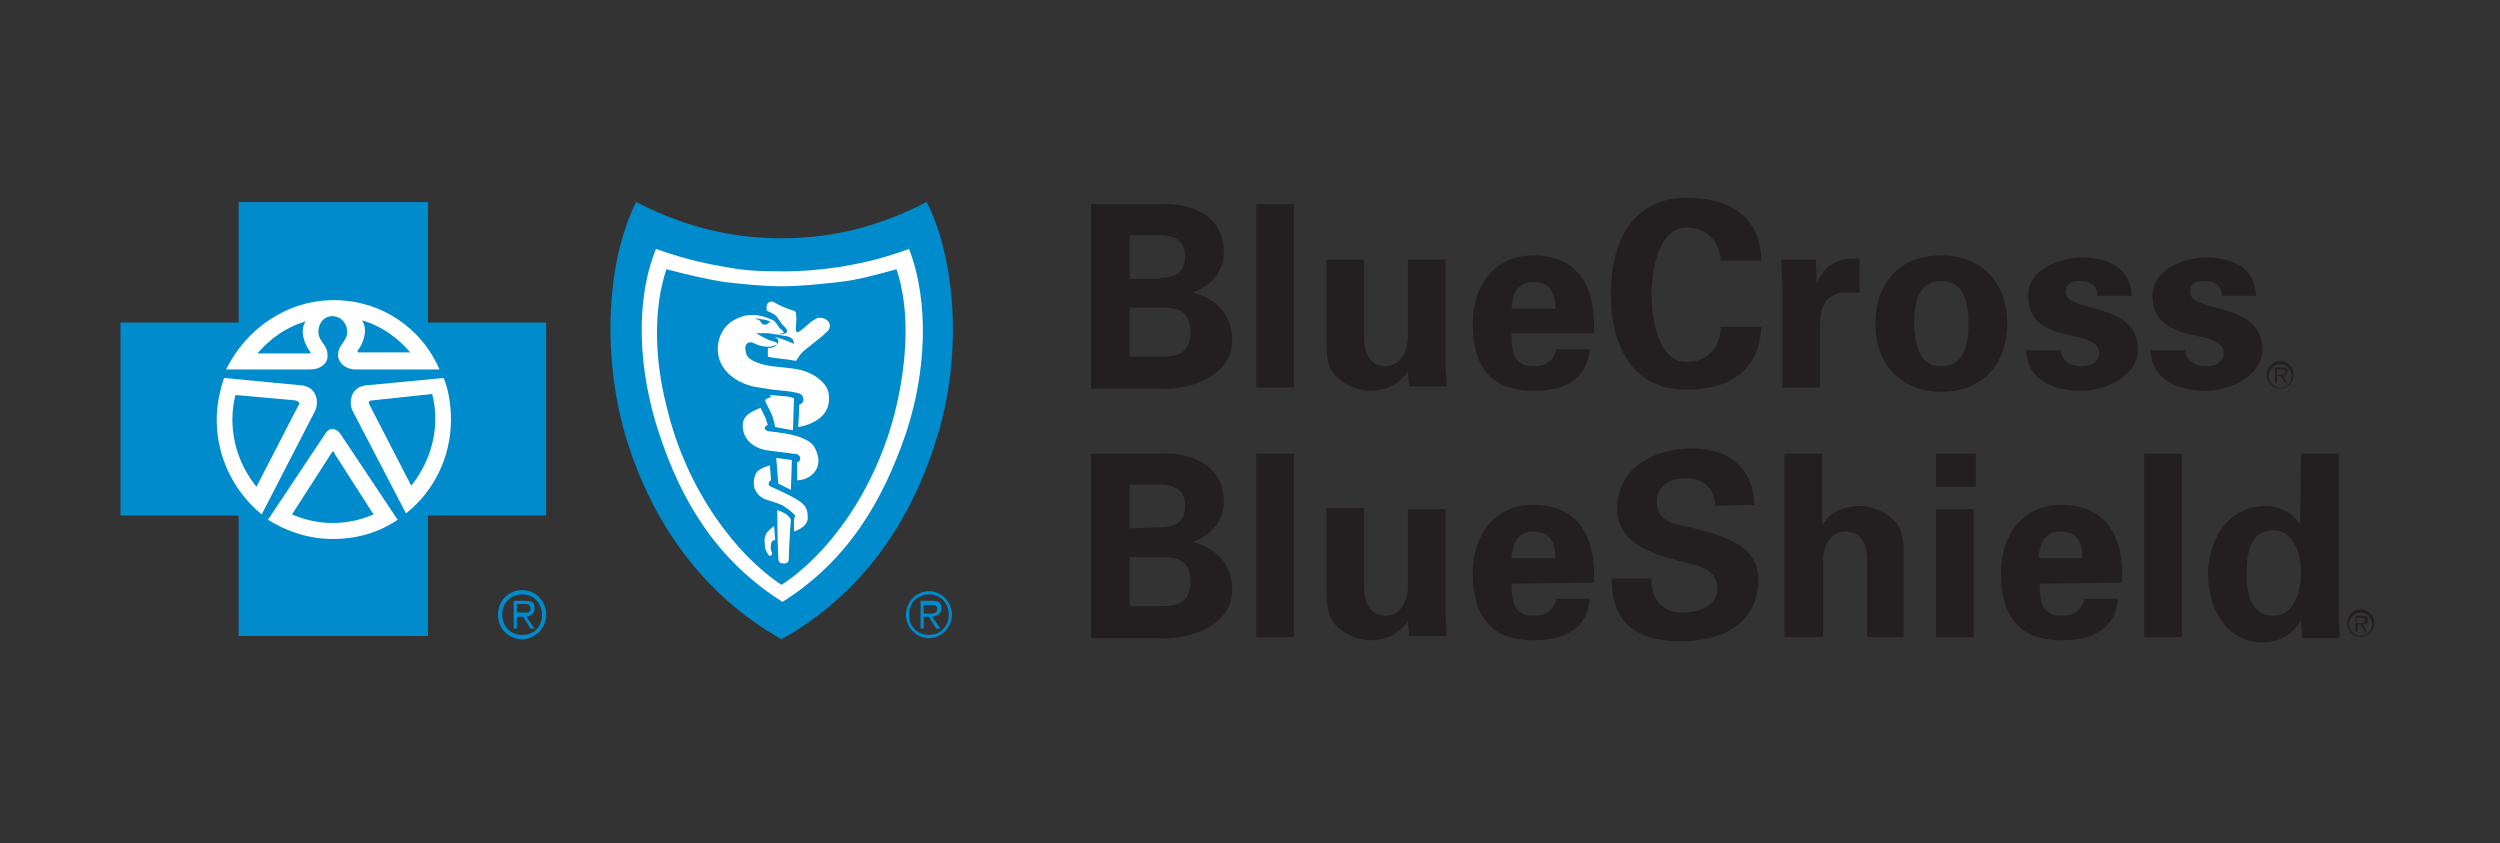
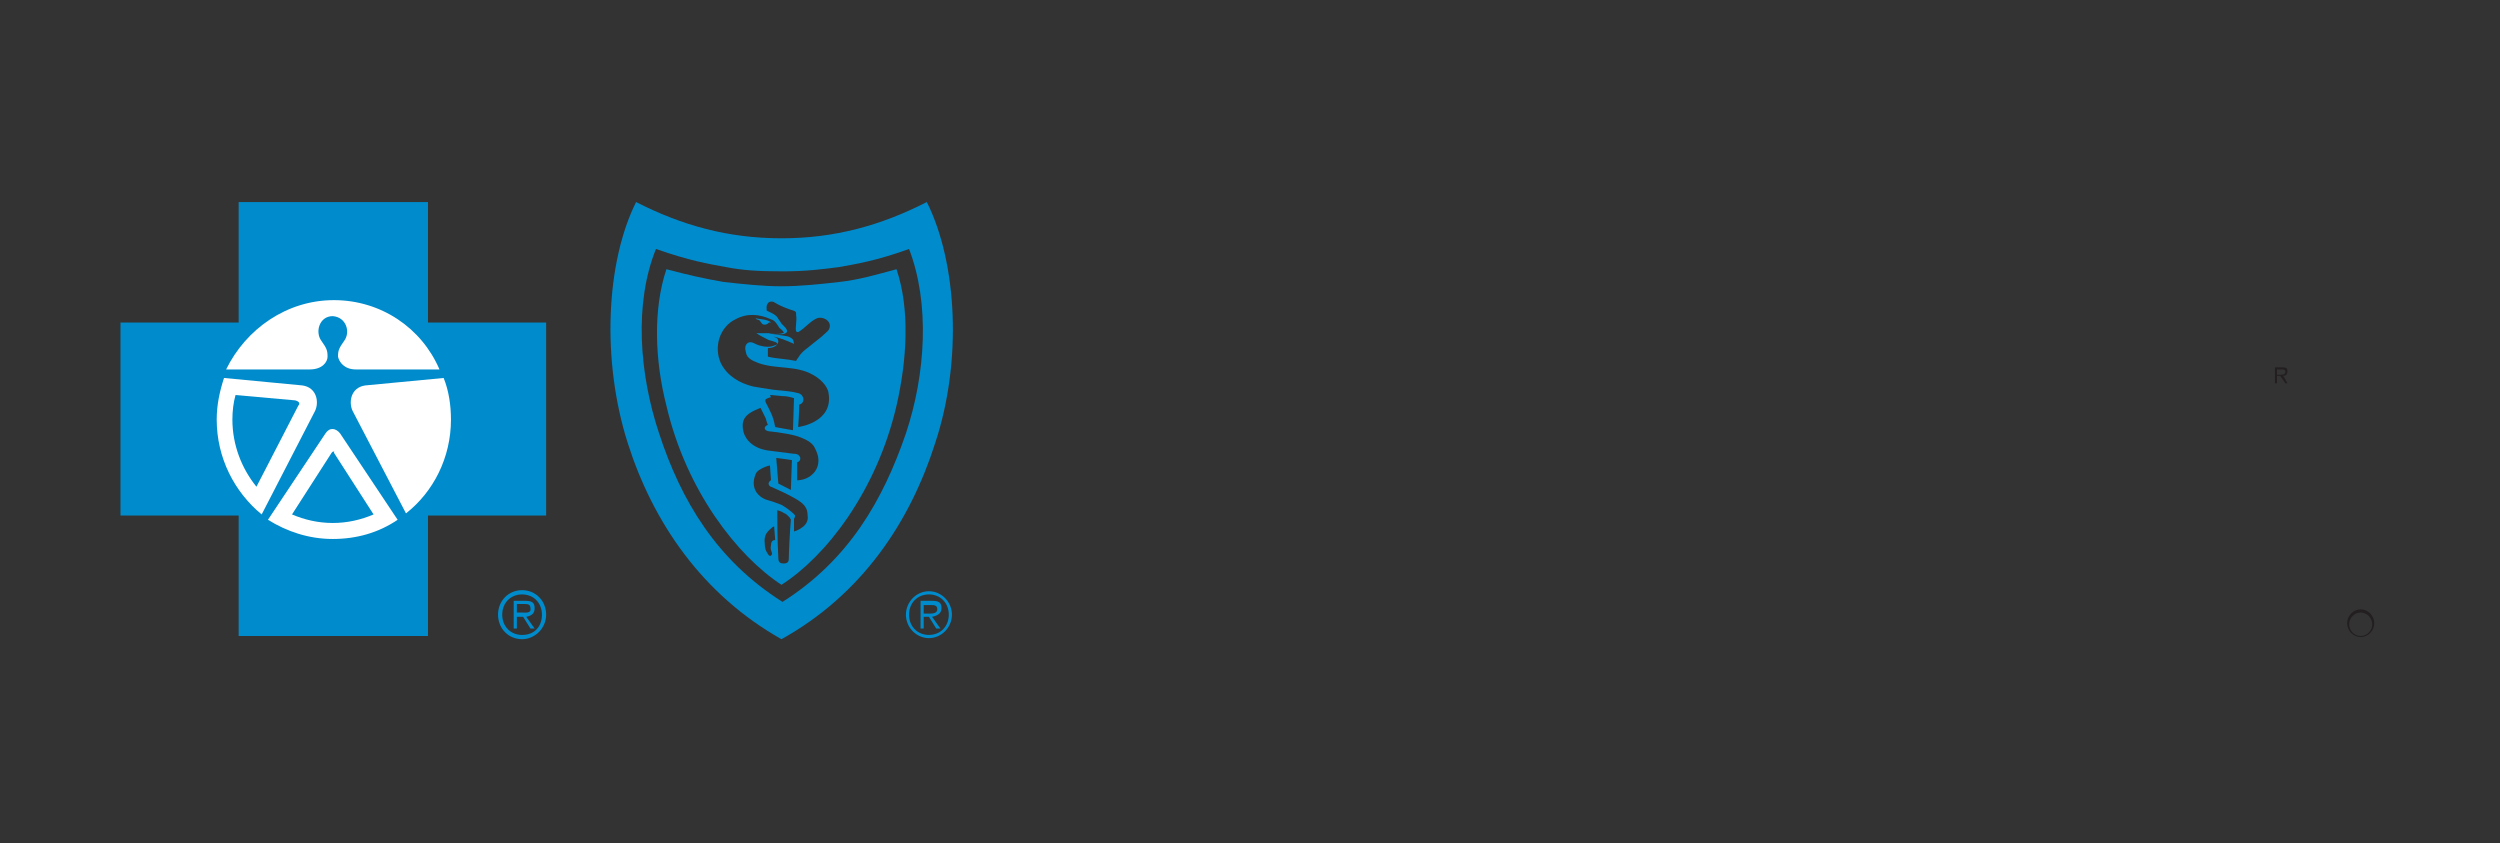
<svg xmlns="http://www.w3.org/2000/svg" width="166" height="56" viewBox="0 0 166 56" fill="none">
  <rect x="0" y="0" width="166" height="56" fill="#333333" stroke="none" />
  <path d="M22.097 36.212C26.661 36.212 30.361 32.44 30.361 27.788C30.361 23.135 26.661 19.363 22.097 19.363C17.533 19.363 13.833 23.135 13.833 27.788C13.833 32.44 17.533 36.212 22.097 36.212Z" fill="white" />
-   <path d="M51.819 17.026C48.278 17.026 42.861 15.327 42.861 15.327C42.861 15.327 41.681 18.442 41.681 22.69C41.681 26.938 45.153 38.124 52.167 40.956C52.167 40.956 62.167 34.513 62.167 23.257C62.167 16.531 61.194 15.327 61.194 15.327C61.194 15.327 55.361 17.026 51.819 17.026Z" fill="white" />
-   <path d="M72.445 25.735V13.558H76.958C79.111 13.416 81.264 14.336 81.264 16.743C81.264 18.089 80.361 19.009 79.181 19.434C80.708 19.788 81.82 20.85 81.82 22.619C81.82 25.027 78.833 25.947 77.028 25.805H72.445V25.735ZM77.028 18.442C78.139 18.442 78.695 18.018 78.695 17.027C78.695 16.035 78.07 15.611 77.028 15.611H75.014V18.513H77.028V18.442ZM77.028 23.681C78.208 23.681 79.042 23.469 79.042 22.053C79.042 20.637 78.208 20.425 77.028 20.425H75.014V23.681H77.028ZM85.917 13.558V25.735H83.417V13.558H85.917ZM93.486 24.673C92.931 25.451 92.167 25.947 90.917 25.947C90.083 25.947 88.486 25.31 88.208 24.106C88.07 23.611 88.07 23.044 88.07 22.761V17.239H90.57V22.336C90.57 23.257 90.847 24.319 92.028 24.319C92.792 24.319 93.486 23.611 93.486 22.336V17.239H95.986V24.177C95.986 24.673 96.056 25.168 96.056 25.664H93.556L93.486 24.673ZM100.361 22.195C100.361 23.328 100.5 24.319 101.819 24.319C102.653 24.319 103.139 23.965 103.347 23.186H105.569C105.361 25.31 103.764 25.947 101.819 25.947C98.972 25.947 97.792 24.319 97.792 21.487C97.792 18.938 99.25 16.956 101.819 16.956C103.347 16.956 104.667 17.522 105.361 19.009C105.569 19.505 105.708 20 105.778 20.496C105.847 20.991 105.847 21.558 105.847 22.124H100.361V22.195ZM103.278 20.496C103.278 19.575 103 18.726 101.819 18.726C100.708 18.726 100.431 19.575 100.361 20.496H103.278ZM114.25 17.451C114.25 16.177 113.486 15.115 111.958 15.115C110.153 15.115 109.667 17.876 109.667 19.575C109.667 21.274 110.153 24.035 111.958 24.035C113.486 24.035 114.25 22.974 114.25 21.699H116.958C116.819 24.743 114.667 25.876 111.958 25.876C108.486 25.876 106.958 23.115 106.958 19.505C106.958 15.965 108.486 13.133 111.958 13.133C114.736 13.133 116.889 14.266 116.958 17.31H114.25V17.451ZM120.569 17.239L120.639 18.797C121.194 17.451 122.236 17.097 123.486 17.168V19.434H122.375C121.958 19.434 121.403 19.717 121.194 20.071C120.917 20.566 120.847 20.991 120.847 21.558V25.735H118.347V18.938C118.347 18.584 118.278 17.876 118.278 17.239H120.569ZM128.903 26.018C126.194 26.018 124.528 24.177 124.528 21.487C124.528 18.797 126.125 16.956 128.903 16.956C131.611 16.956 133.278 18.797 133.278 21.487C133.278 24.177 131.611 26.018 128.903 26.018ZM128.903 24.319C130.431 24.319 130.708 22.832 130.708 21.487C130.708 20.142 130.431 18.655 128.903 18.655C127.375 18.655 127.097 20.142 127.097 21.487C127.167 22.832 127.375 24.319 128.903 24.319ZM139.25 19.505C139.25 18.938 138.694 18.655 138.139 18.655C137.444 18.655 137.167 18.867 137.167 19.434C137.167 20.779 141.958 20 141.958 23.186C141.958 25.027 139.736 25.947 138.208 25.947C136.264 25.947 134.597 25.168 134.528 23.257H136.819C136.889 23.894 137.444 24.319 138.208 24.319C138.903 24.319 139.389 24.035 139.389 23.398C139.389 22.69 138.208 22.407 137.722 22.336C136.125 21.982 134.667 21.558 134.667 19.646C134.667 17.876 136.75 17.097 138.208 17.097C139.944 17.097 141.472 17.735 141.542 19.646H139.25V19.505ZM147.514 19.505C147.514 18.938 146.958 18.655 146.403 18.655C145.708 18.655 145.431 18.867 145.431 19.434C145.431 20.779 150.222 20 150.222 23.186C150.222 25.027 148 25.947 146.472 25.947C144.528 25.947 142.861 25.168 142.792 23.257H145.083C145.153 23.894 145.708 24.319 146.472 24.319C147.167 24.319 147.653 24.035 147.653 23.398C147.653 22.69 146.472 22.407 145.986 22.336C144.389 21.982 142.931 21.558 142.931 19.646C142.931 17.876 145.014 17.097 146.472 17.097C148.208 17.097 149.736 17.735 149.806 19.646H147.514V19.505ZM72.445 42.301V30.124H76.958C79.111 29.982 81.264 30.903 81.264 33.31C81.264 34.655 80.361 35.575 79.181 36C80.708 36.354 81.82 37.416 81.82 39.186C81.82 41.593 78.833 42.513 77.028 42.372H72.445V42.301ZM77.028 35.009C78.139 35.009 78.695 34.584 78.695 33.593C78.695 32.602 78.07 32.177 77.028 32.177H75.014V35.08L77.028 35.009ZM77.028 40.248C78.208 40.248 79.042 40.035 79.042 38.62C79.042 37.204 78.208 36.991 77.028 36.991H75.014V40.248H77.028ZM85.917 30.124V42.301H83.417V30.124H85.917ZM93.486 41.239C92.931 42.018 92.167 42.513 90.917 42.513C90.083 42.513 88.486 41.876 88.208 40.602C88.07 40.106 88.07 39.54 88.07 39.257V33.735H90.57V38.903C90.57 39.823 90.847 40.885 92.028 40.885C92.792 40.885 93.486 40.177 93.486 38.903V33.805H95.986V40.743C95.986 41.239 96.056 41.735 96.056 42.23H93.556L93.486 41.239ZM100.361 38.761C100.361 39.894 100.5 40.885 101.819 40.885C102.653 40.885 103.139 40.531 103.347 39.752H105.569C105.361 41.876 103.764 42.513 101.819 42.513C98.972 42.513 97.792 40.885 97.792 38.053C97.792 35.505 99.25 33.522 101.819 33.522C103.347 33.522 104.667 34.089 105.361 35.575C105.569 36.071 105.708 36.566 105.778 37.062C105.847 37.558 105.847 38.124 105.847 38.69L100.361 38.761ZM103.278 37.062C103.278 36.142 103 35.292 101.819 35.292C100.708 35.292 100.431 36.142 100.361 37.062H103.278ZM113.903 33.593C113.833 32.389 113.139 31.752 111.889 31.752C110.917 31.752 110.014 32.248 110.014 33.31C110.014 34.655 111.194 34.797 112.236 35.009C114.042 35.505 116.75 36 116.75 38.478C116.75 41.522 114.181 42.584 111.611 42.584C108.903 42.584 106.958 41.522 107.028 38.407H109.667C109.597 39.752 110.361 40.673 111.681 40.673C112.722 40.673 114.042 40.319 114.042 39.044C114.042 37.628 112.306 37.487 111.333 37.204C109.667 36.779 107.375 36 107.375 33.805C107.375 31.044 109.875 29.77 112.375 29.77C114.667 29.77 116.472 31.044 116.472 33.522L113.903 33.593ZM118.486 42.301V30.124H120.986V34.867C121.472 34.089 122.306 33.593 123.556 33.593C124.389 33.593 125.986 34.23 126.264 35.434C126.403 35.929 126.403 36.496 126.403 36.779V42.301H123.972V37.204C123.972 36.283 123.694 35.292 122.514 35.292C121.75 35.292 121.056 36 121.056 37.204V42.301H118.486ZM131.194 30.124V32.319H128.556V30.124H131.194ZM131.056 33.805V42.301H128.556V33.805H131.056ZM135.431 38.761C135.431 39.894 135.569 40.885 136.889 40.885C137.722 40.885 138.208 40.531 138.417 39.752H140.639C140.431 41.876 138.833 42.513 136.889 42.513C134.042 42.513 132.861 40.885 132.861 38.053C132.861 35.505 134.319 33.522 136.889 33.522C138.417 33.522 139.736 34.089 140.431 35.575C140.639 36.071 140.778 36.566 140.847 37.062C140.917 37.558 140.917 38.124 140.917 38.69L135.431 38.761ZM138.278 37.062C138.278 36.142 138 35.292 136.819 35.292C135.708 35.292 135.431 36.142 135.361 37.062H138.278ZM144.875 30.124V42.301H142.375V30.124H144.875ZM152.792 30.124H155.292V40.673C155.292 41.239 155.361 41.805 155.361 42.372H152.861C152.861 41.947 152.792 41.593 152.792 41.168C152.236 42.159 151.333 42.655 150.222 42.655C147.792 42.655 146.611 40.319 146.611 38.124C146.611 35.858 147.931 33.593 150.5 33.593C151.333 33.593 152.236 34.089 152.722 34.797L152.792 30.124ZM150.986 40.885C152.306 40.885 152.792 39.257 152.792 38.053C152.792 36.92 152.375 35.221 150.986 35.221C149.389 35.221 149.181 36.708 149.181 38.053C149.181 39.328 149.389 40.885 150.986 40.885ZM151.403 25.735C150.986 25.735 150.639 25.381 150.639 24.956C150.639 24.531 150.986 24.177 151.403 24.177C151.819 24.177 152.167 24.531 152.167 24.956C152.167 25.381 151.889 25.735 151.403 25.735ZM151.403 23.965C150.917 23.965 150.5 24.389 150.5 24.885C150.5 25.381 150.917 25.805 151.403 25.805C151.889 25.805 152.306 25.381 152.306 24.885C152.306 24.389 151.889 23.965 151.403 23.965Z" fill="#231F20" />
  <path d="M151.403 24.885H151.194V24.531H151.472C151.611 24.531 151.75 24.531 151.75 24.673C151.75 24.885 151.542 24.885 151.403 24.885ZM151.889 24.673C151.889 24.46 151.819 24.389 151.542 24.389H151.056V25.451H151.194V24.956H151.403L151.75 25.451H151.889L151.611 24.956C151.75 24.956 151.889 24.885 151.889 24.673ZM156.75 42.23C156.333 42.23 155.986 41.876 155.986 41.451C155.986 41.027 156.333 40.673 156.75 40.673C157.167 40.673 157.514 41.027 157.514 41.451C157.514 41.876 157.167 42.23 156.75 42.23ZM156.75 40.46C156.264 40.46 155.847 40.885 155.847 41.381C155.847 41.876 156.264 42.301 156.75 42.301C157.236 42.301 157.653 41.876 157.653 41.381C157.653 40.885 157.236 40.46 156.75 40.46Z" fill="#231F20" />
-   <path d="M156.681 41.381H156.472V41.027H156.75C156.889 41.027 157.028 41.027 157.028 41.168C157.028 41.381 156.889 41.381 156.681 41.381ZM157.236 41.168C157.236 40.956 157.167 40.885 156.889 40.885H156.403V41.947H156.542V41.451H156.75L157.028 41.947H157.167L156.889 41.451C157.097 41.451 157.236 41.381 157.236 41.168Z" fill="#231F20" />
  <path d="M34.667 39.186C33.764 39.186 33.069 39.894 33.069 40.814C33.069 41.735 33.764 42.443 34.667 42.443C35.5 42.443 36.264 41.735 36.264 40.814C36.264 39.894 35.569 39.186 34.667 39.186ZM34.667 42.16C33.903 42.16 33.347 41.593 33.347 40.814C33.347 40.036 33.903 39.469 34.667 39.469C35.431 39.469 35.986 40.036 35.986 40.814C35.986 41.593 35.5 42.16 34.667 42.16Z" fill="#008BCC" />
  <path d="M35.5 40.389C35.5 40.035 35.361 39.894 34.875 39.894H34.111V41.735H34.319V40.956H34.736L35.222 41.735H35.5L34.944 40.956C35.292 40.885 35.5 40.743 35.5 40.389ZM34.667 40.673H34.319V40.106H34.806C35.014 40.106 35.222 40.106 35.222 40.389C35.292 40.743 34.875 40.673 34.667 40.673ZM22.167 29.982C22.097 29.982 22.097 29.982 22.028 30.053L19.389 34.159C20.222 34.513 21.125 34.726 22.097 34.726C23.069 34.726 23.972 34.513 24.805 34.159L22.167 30.053C22.236 29.982 22.167 29.982 22.167 29.982ZM19.597 26.584L15.639 26.23C15.5 26.726 15.431 27.292 15.431 27.858C15.431 29.558 16.055 31.115 17.028 32.319L19.805 26.938C19.944 26.797 19.875 26.655 19.597 26.584Z" fill="#008BCC" />
  <path d="M28.417 21.416V13.416H15.847V21.416H8V34.23H15.847V42.23H28.417V34.23H36.264V21.416H28.417ZM22.167 19.929C25.292 19.929 28 21.77 29.181 24.531H23.625C22.861 24.531 22.514 24.035 22.444 23.681C22.444 23.257 22.514 23.115 22.861 22.62C23.278 22.053 23 21.062 22.097 20.991C21.194 20.991 20.917 22.053 21.333 22.62C21.681 23.115 21.75 23.257 21.75 23.681C21.75 24.035 21.403 24.531 20.569 24.531H15.014C16.333 21.841 19.042 19.929 22.167 19.929ZM14.389 27.858C14.389 26.867 14.597 25.947 14.875 25.097L20.083 25.593C21.056 25.735 21.194 26.726 20.917 27.292L17.375 34.159C15.569 32.673 14.389 30.407 14.389 27.858ZM26.403 34.513C25.153 35.363 23.694 35.788 22.097 35.788C20.5 35.788 19.042 35.292 17.792 34.513L21.611 28.779C21.889 28.354 22.306 28.425 22.583 28.779L26.403 34.513ZM26.958 34.089L23.417 27.292C23.139 26.726 23.278 25.735 24.25 25.593L29.458 25.097C29.806 25.947 29.944 26.938 29.944 27.858C29.944 30.407 28.764 32.673 26.958 34.089Z" fill="#008BCC" />
-   <path d="M27.236 23.398C26.403 22.407 25.292 21.628 24.042 21.274C24.458 21.912 24.111 22.832 23.764 23.257C23.695 23.328 23.764 23.398 23.764 23.398H27.236ZM24.736 26.584C24.458 26.584 24.458 26.726 24.528 26.867L27.306 32.248C28.278 31.044 28.903 29.487 28.903 27.788C28.903 27.221 28.833 26.655 28.694 26.159L24.736 26.584ZM20.292 21.345C19.042 21.699 17.931 22.478 17.097 23.469H20.57C20.639 23.469 20.639 23.398 20.57 23.328C20.222 22.832 19.875 21.982 20.292 21.345Z" fill="#008BCC" />
  <path d="M61.542 13.416C58.486 14.973 55.431 15.823 51.889 15.823C48.347 15.823 45.292 14.973 42.236 13.416C40.222 17.451 39.944 23.965 41.681 29.416C43.347 34.655 46.611 39.469 51.889 42.443C57.236 39.469 60.431 34.655 62.097 29.416C63.903 23.965 63.556 17.451 61.542 13.416ZM60.153 28.779C58.625 33.239 56.333 37.204 51.958 39.965C47.583 37.204 45.222 33.239 43.764 28.779C42.444 24.814 42.097 20.142 43.556 16.531C45.778 17.31 47.028 17.522 48.208 17.735C49.319 17.947 50.292 18.018 51.958 18.018C53.556 18.018 54.597 17.876 55.708 17.735C56.889 17.522 58.208 17.31 60.361 16.531C61.75 20.142 61.472 24.814 60.153 28.779Z" fill="#008BCC" />
  <path d="M55.708 18.726C54.458 18.867 53.139 19.009 51.889 19.009C50.639 19.009 49.389 18.867 48.069 18.726C46.819 18.513 45.569 18.23 44.25 17.876C43.347 20.567 43.486 23.965 44.25 26.938C45.569 32.602 48.972 36.92 51.889 38.832C54.875 36.92 58.208 32.602 59.528 26.938C60.222 23.894 60.431 20.567 59.528 17.876C58.208 18.23 57.028 18.584 55.708 18.726ZM51.194 36.212C51.125 36.496 51.264 36.637 51.264 36.779C51.194 36.991 51.056 36.92 50.986 36.779C50.847 36.566 50.778 36.425 50.778 36.071C50.708 35.505 50.986 35.292 51.125 35.151C51.264 35.009 51.403 34.938 51.403 34.938L51.472 35.858C51.333 35.858 51.194 35.929 51.194 36.212ZM52.375 37.133C52.375 37.275 52.306 37.416 52.028 37.416C51.819 37.416 51.681 37.345 51.681 37.062C51.611 35.929 51.611 33.876 51.611 33.876C51.611 33.876 51.889 33.947 52.097 34.089C52.167 34.089 52.306 34.23 52.444 34.372C52.444 34.443 52.514 34.443 52.514 34.513C52.444 35.292 52.375 36.779 52.375 37.133ZM53.278 35.009C53 35.221 52.722 35.292 52.722 35.292V34.443C52.722 34.443 52.792 34.372 52.792 34.23C52.722 34.089 52.167 33.664 51.889 33.522C51.542 33.381 51.125 33.239 50.847 33.168C50.153 32.885 49.875 32.248 50.153 31.54C50.222 31.257 50.569 31.115 50.708 31.044C50.847 30.974 51.125 30.903 51.125 30.903L51.194 31.894C51.194 31.894 51.125 31.894 51.056 32.035C50.986 32.177 51.125 32.319 51.194 32.319C51.681 32.531 52.306 32.814 52.792 33.097C53.417 33.451 53.625 33.735 53.625 34.23C53.694 34.584 53.486 34.867 53.278 35.009ZM51.542 30.407C52.028 30.478 52.167 30.478 52.583 30.549L52.514 32.531L52.097 32.319L51.681 32.106L51.542 30.407ZM54.319 30.832C54.25 31.186 54.042 31.469 53.694 31.681C53.347 31.894 52.931 31.894 52.931 31.894V30.69C52.931 30.69 53 30.69 53.069 30.62C53.139 30.549 53.139 30.478 53.139 30.407C53.139 30.336 53.069 30.266 53 30.195C52.861 30.124 52.722 30.124 52.653 30.124L50.986 29.912C50.014 29.77 49.25 29.133 49.319 28.142C49.389 27.505 50.014 27.292 50.5 27.08L50.847 27.788C50.917 28.071 50.986 28.212 50.986 28.212C50.986 28.212 50.778 28.283 50.778 28.425C50.778 28.567 50.986 28.637 51.056 28.637C51.75 28.708 52.722 28.85 53.208 29.062C53.556 29.204 53.833 29.345 54.042 29.628C54.319 30.124 54.389 30.478 54.319 30.832ZM51.125 26.23C51.125 26.23 51.333 26.23 51.958 26.301C52.375 26.301 52.722 26.443 52.722 26.443L52.653 28.567C52.167 28.496 51.889 28.425 51.472 28.354C51.333 27.575 51.125 27.292 50.847 26.726C50.778 26.584 50.847 26.513 50.847 26.513C50.917 26.443 51.194 26.372 51.194 26.372L51.125 26.23ZM53 28.354C53 28.354 53.069 27.363 53.069 26.867C53.347 26.797 53.417 26.513 53.278 26.301C53.208 26.159 53 26.089 52.931 26.089C52.375 25.947 51.889 25.947 51.333 25.876C50.847 25.805 50.431 25.735 50.014 25.664C49.111 25.451 48.278 24.956 47.861 24.106C47.375 23.044 47.792 21.699 48.833 21.204C49.597 20.779 50.431 20.85 51.194 21.204C51.472 21.274 51.611 21.558 51.75 21.77C51.819 21.841 51.958 21.912 52.028 22.053C52.097 22.124 51.958 22.124 51.958 22.124C51.819 22.195 51.194 22.195 51.056 22.124H50.222C50.431 22.266 50.708 22.407 50.986 22.549C51.125 22.62 51.264 22.62 51.403 22.69C51.472 22.69 51.611 22.761 51.611 22.832C51.611 22.903 51.472 22.903 51.333 22.974C51.125 23.044 50.847 23.044 50.569 22.974C50.153 22.903 49.944 22.62 49.667 22.761C49.458 22.903 49.458 23.115 49.528 23.398C49.597 23.823 50.014 23.965 50.361 24.106C51.542 24.531 52.861 24.248 53.972 24.885C54.389 25.098 54.944 25.593 55.014 26.089C55.361 28.071 53 28.354 53 28.354ZM55.083 21.77C55.014 21.982 54.944 21.982 54.806 22.124C54.528 22.407 54.111 22.69 53.694 23.044C53.417 23.257 53.208 23.398 53 23.752C52.931 23.823 52.861 23.965 52.861 23.965C52.167 23.823 51.542 23.823 50.986 23.681V23.115C50.986 23.115 51.611 23.115 51.681 22.69C51.681 22.69 51.681 22.549 51.611 22.478C51.542 22.407 51.333 22.336 51.264 22.336C51.75 22.407 52.236 22.62 52.722 22.832C52.722 22.761 52.653 22.549 52.653 22.549C52.583 22.478 52.514 22.407 52.306 22.336C52.028 22.266 51.264 22.195 51.264 22.195H51.889C52.028 22.195 52.236 22.124 52.236 22.053C52.306 21.982 52.236 21.841 52.097 21.699L51.889 21.487C51.819 21.345 51.681 21.204 51.611 21.062C51.472 20.85 50.917 20.637 50.917 20.637C50.917 20.637 50.847 20.283 50.986 20.142C51.056 20 51.333 20 51.403 20.071C51.75 20.283 52.236 20.496 52.722 20.637C52.861 20.708 52.861 20.708 52.861 20.921C52.931 21.274 52.792 21.77 52.861 21.982C52.861 22.053 53 22.053 53 22.053C53.486 21.77 53.764 21.345 54.25 21.133C54.597 20.991 55.222 21.274 55.083 21.77ZM61.681 39.257C60.847 39.257 60.153 39.965 60.153 40.814C60.153 41.664 60.847 42.372 61.681 42.372C62.514 42.372 63.208 41.664 63.208 40.814C63.208 39.965 62.514 39.257 61.681 39.257ZM61.681 42.159C60.917 42.159 60.361 41.593 60.361 40.814C60.361 40.035 60.917 39.469 61.681 39.469C62.444 39.469 63 40.035 63 40.814C63 41.593 62.444 42.159 61.681 42.159Z" fill="#008BCC" />
  <path d="M62.514 40.389C62.514 40.035 62.375 39.894 61.889 39.894H61.125V41.735H61.333V40.956H61.681L62.167 41.735H62.444L61.889 40.956C62.236 40.885 62.514 40.743 62.514 40.389ZM61.681 40.743H61.333V40.177H61.819C62.028 40.177 62.236 40.177 62.236 40.46C62.236 40.743 61.889 40.743 61.681 40.743ZM50.431 21.274C50.569 21.416 50.569 21.558 50.778 21.558C50.917 21.558 50.986 21.487 51.056 21.416H51.194C50.986 21.204 50.5 21.204 50.153 21.133C50.292 21.274 50.361 21.204 50.431 21.274Z" fill="#008BCC" />
</svg>